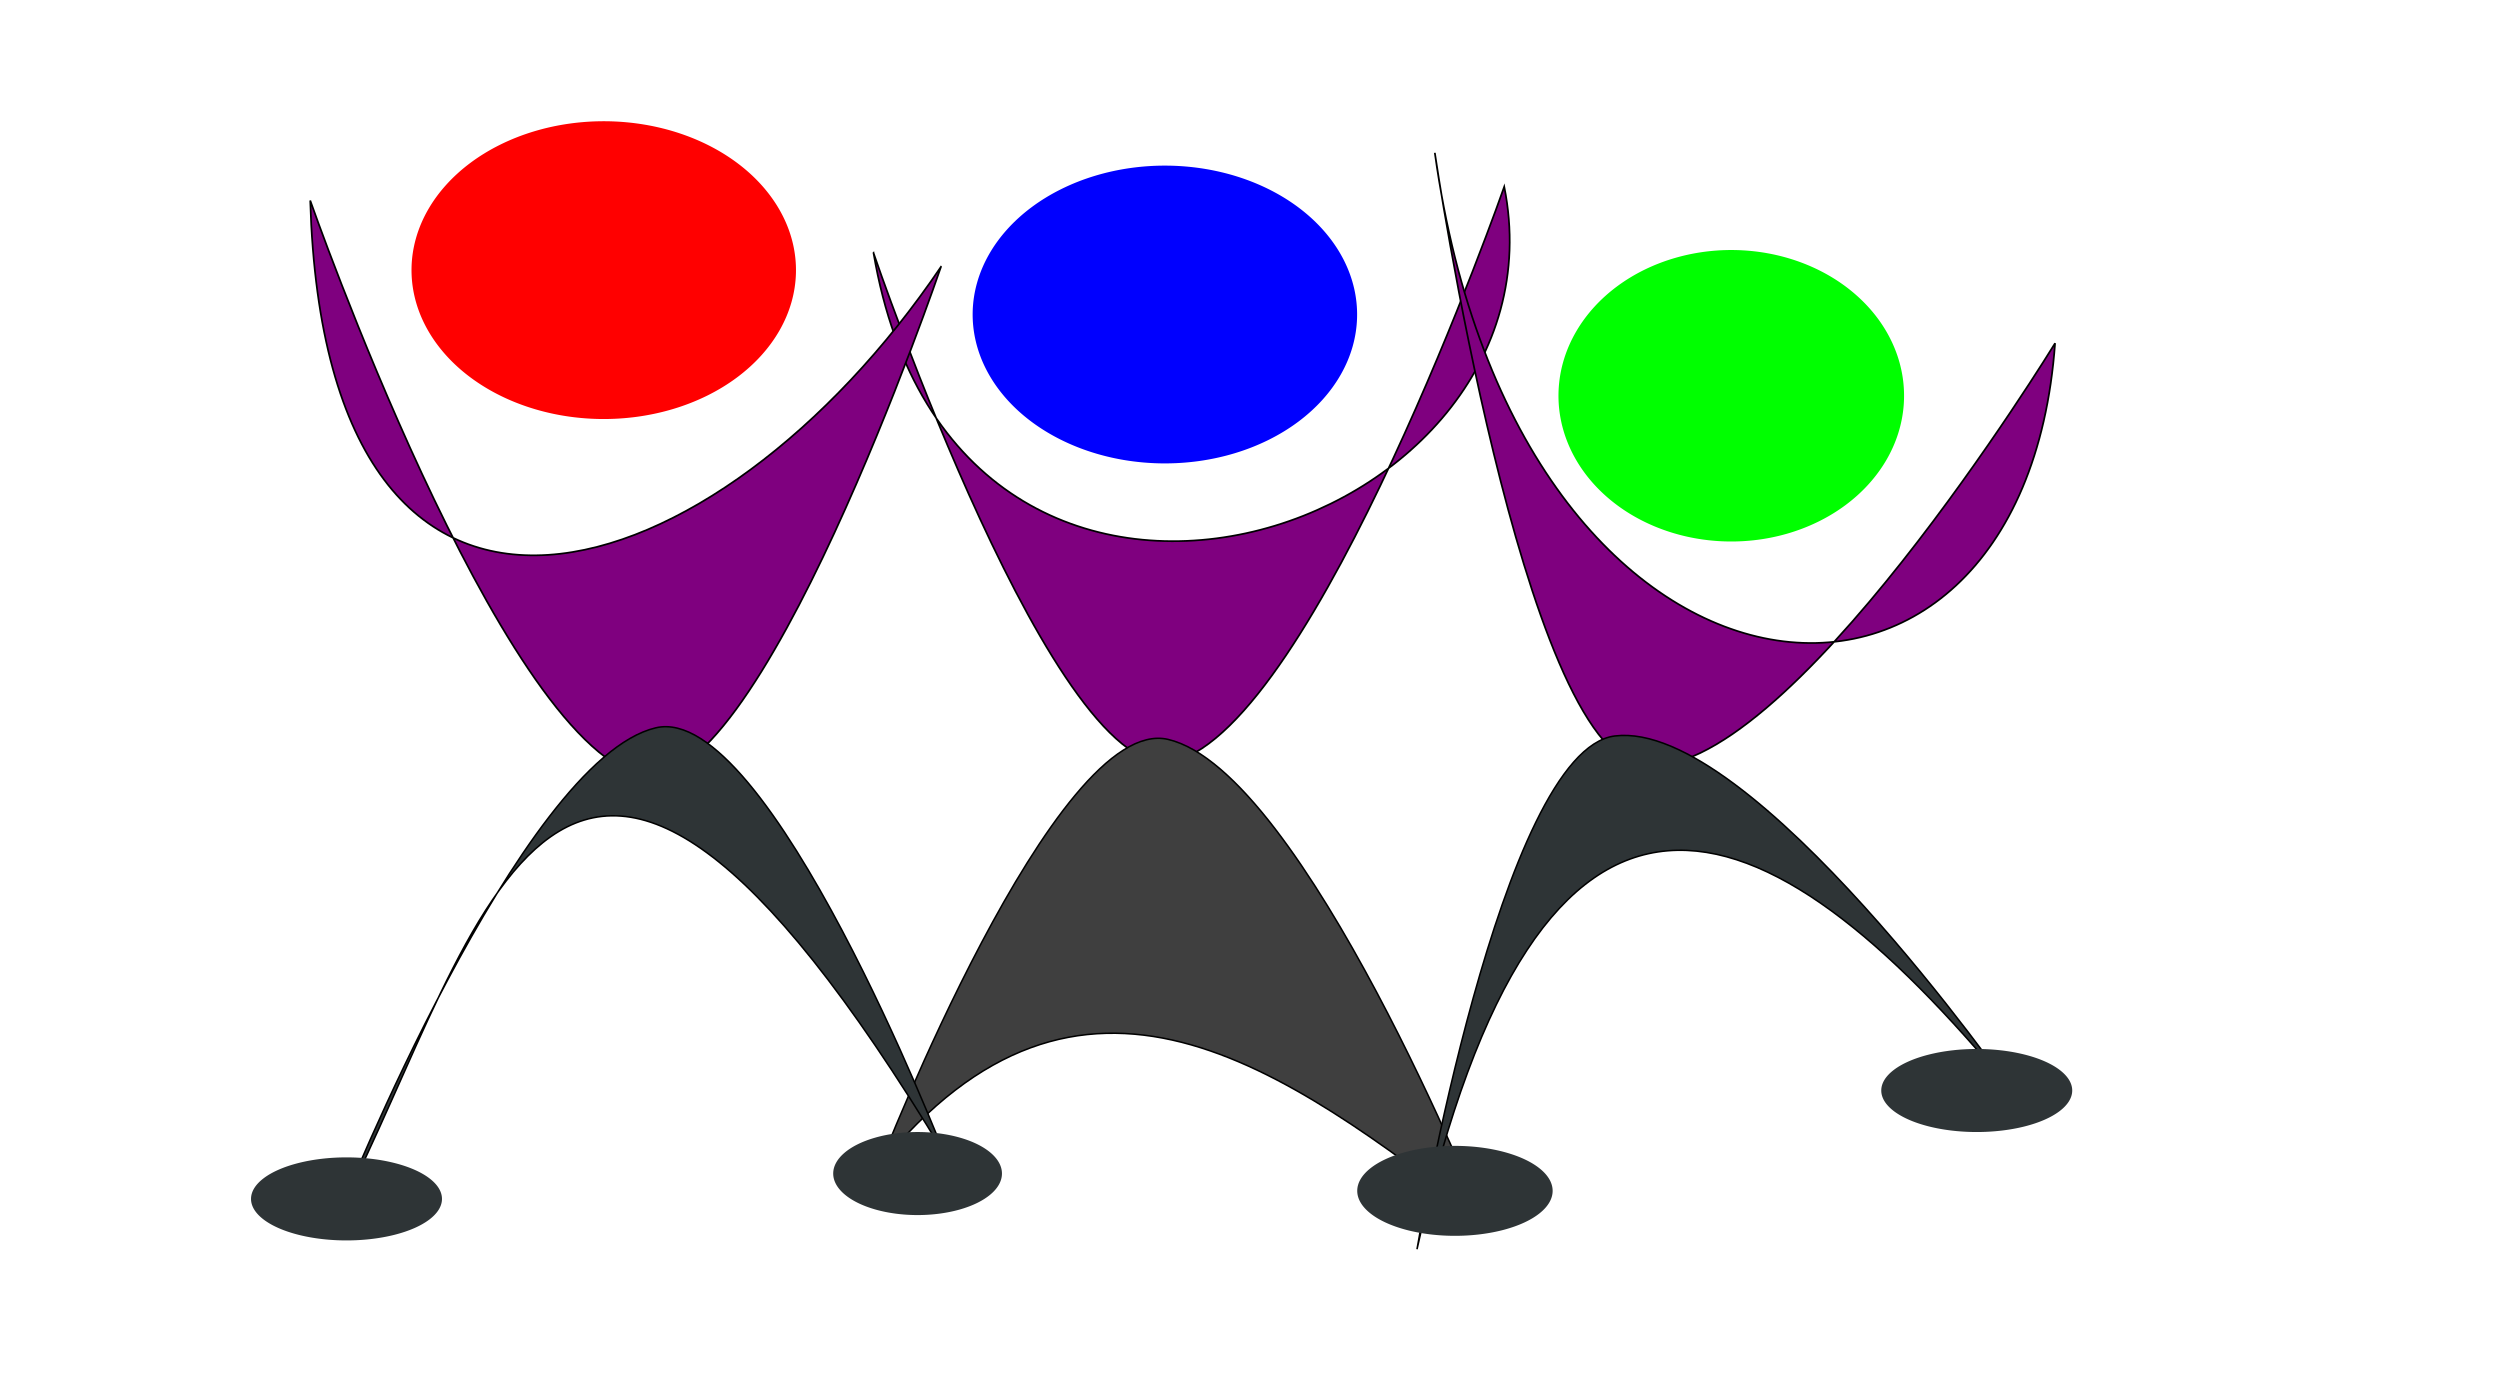
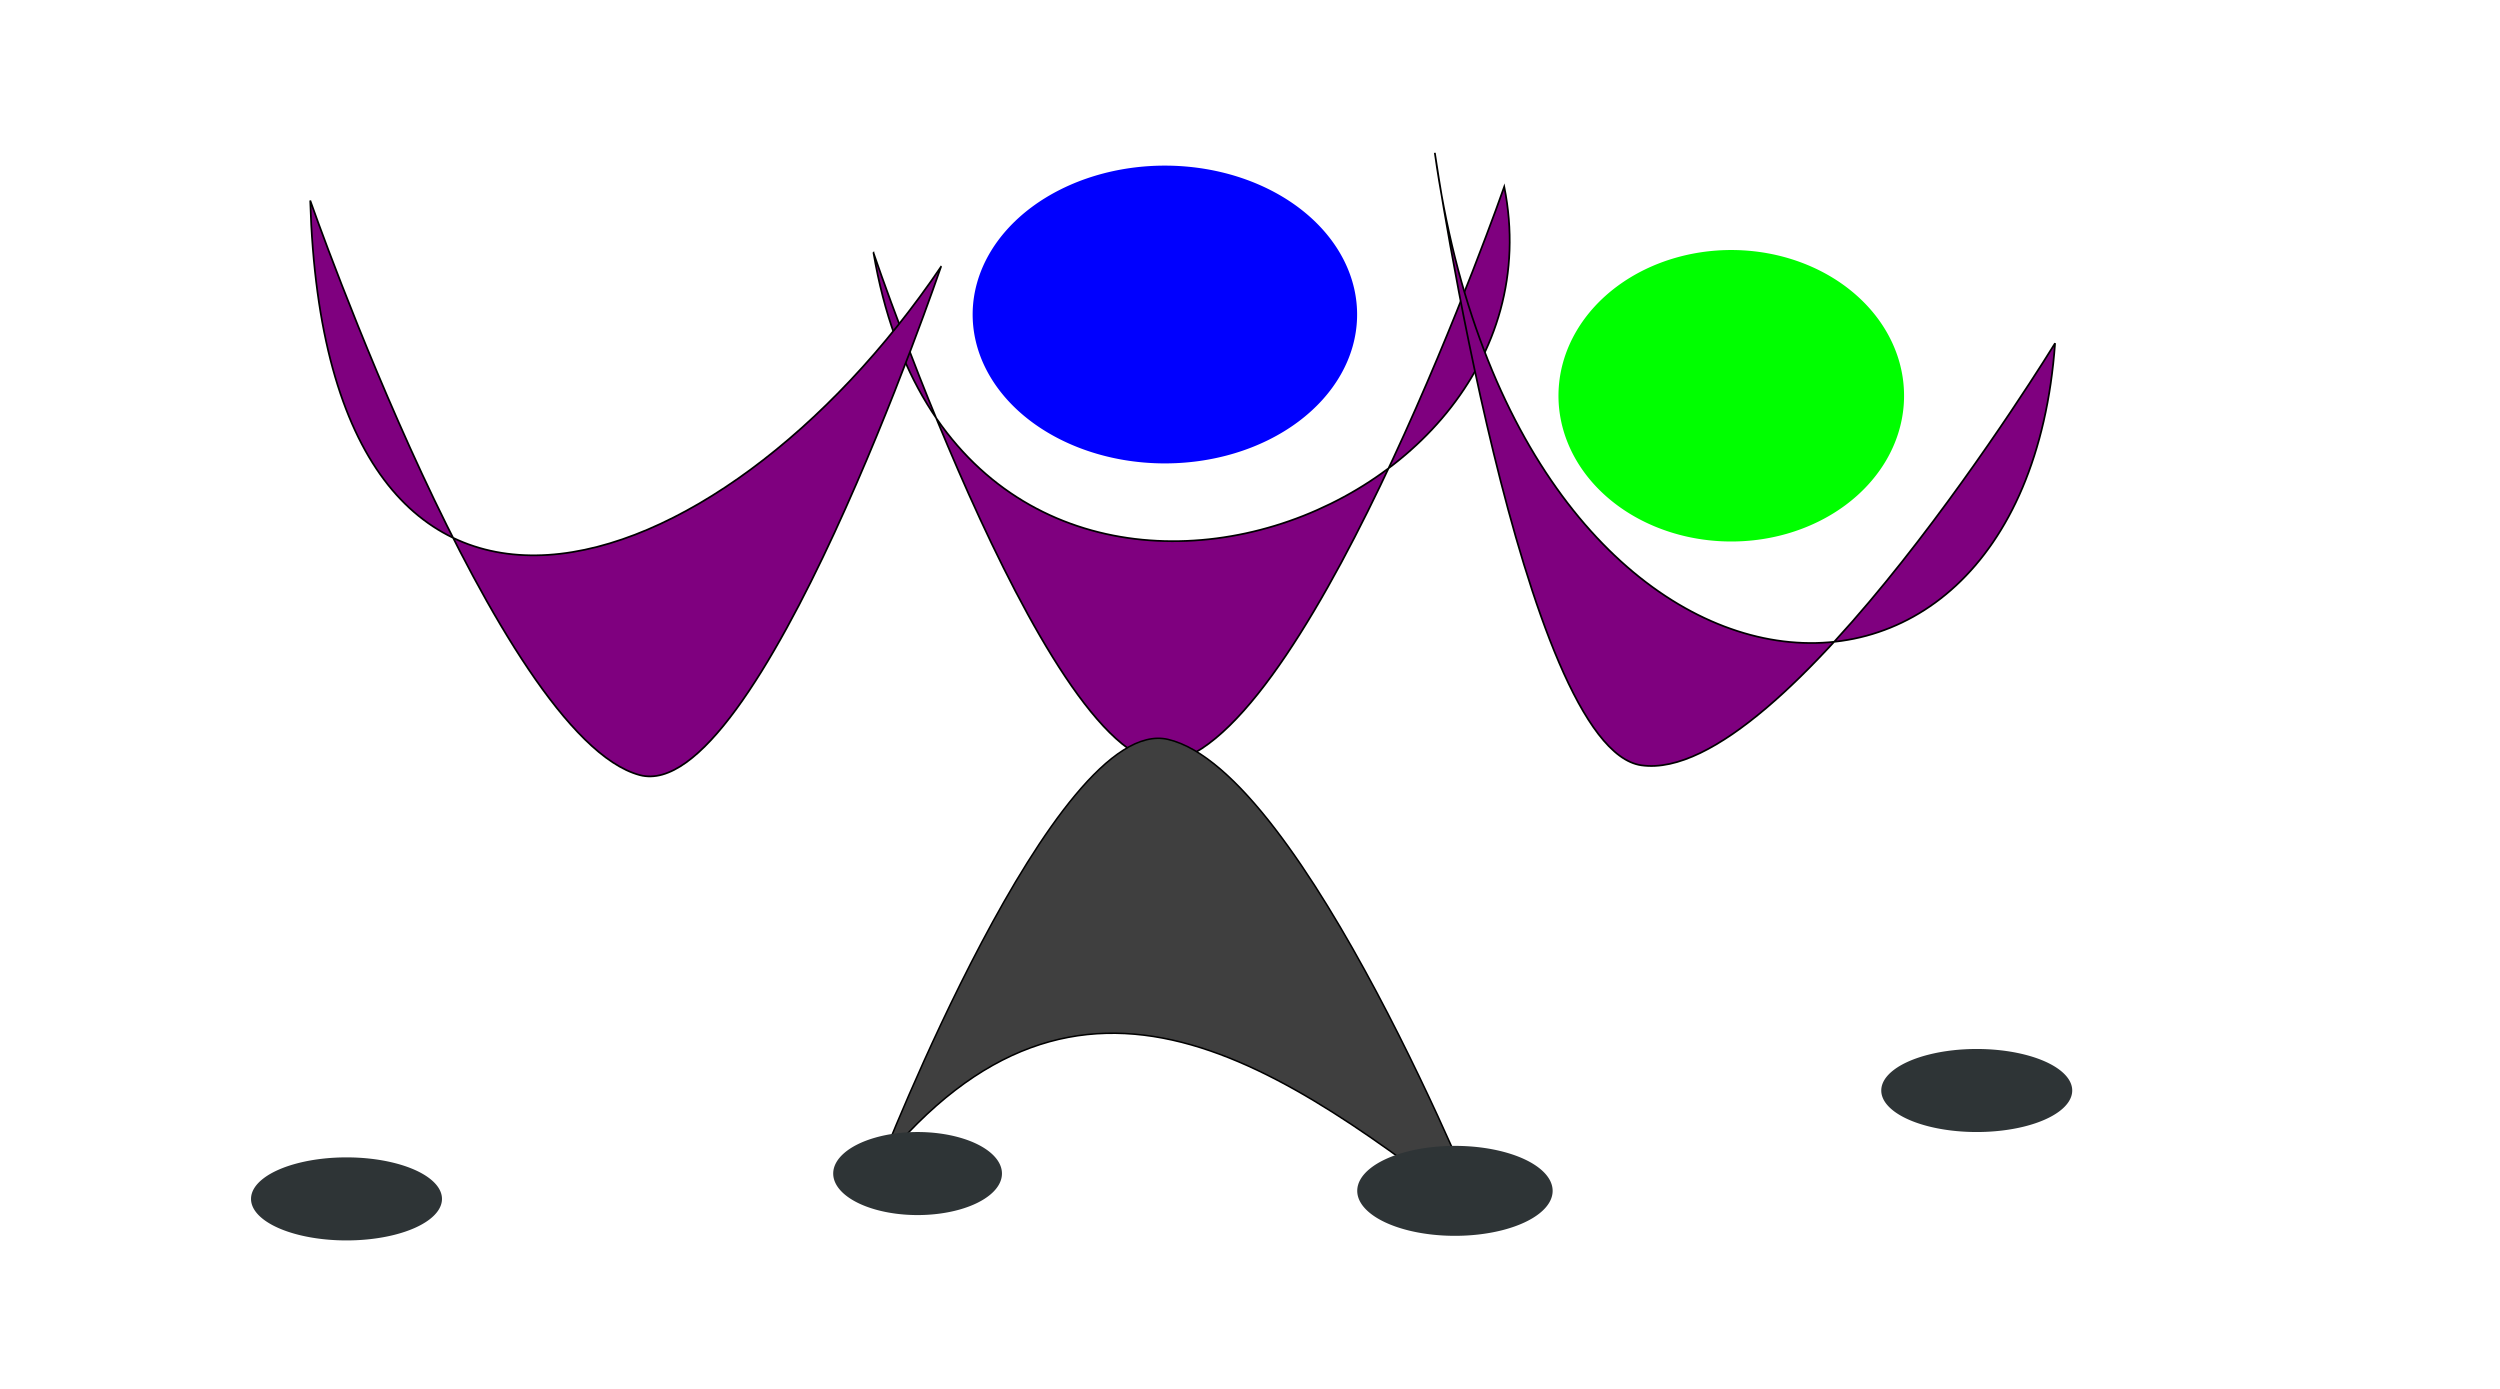
<svg xmlns="http://www.w3.org/2000/svg" width="450" height="250">
  <title>Dancing DCE People2</title>
  <g>
    <title>Layer 1</title>
    <path fill="#3465a4" fill-rule="evenodd" stroke="#ffffff" stroke-width="0" stroke-linecap="round" stroke-linejoin="round" stroke-miterlimit="4" stroke-dashoffset="0" id="path3794" d="m178.523,32.559" />
-     <path fill="#f57900" fill-rule="evenodd" stroke="#ffffff" stroke-width="0" stroke-linecap="round" stroke-linejoin="round" stroke-miterlimit="4" stroke-dashoffset="0" id="path3798" d="m55.195,16.437" />
    <g id="svg_5">
      <path fill="#00ff00" fill-rule="evenodd" stroke="#ffffff" stroke-width="0" stroke-linecap="round" stroke-linejoin="round" stroke-miterlimit="4" stroke-dashoffset="0" d="m325.38,47.707a13.751,11.598 0 1 1 -27.502,47.06a13.751,11.598 0 1 1 27.502,-47.06z" id="path3783" />
      <path fill="#7f007f" stroke="#000000" stroke-width="0.315px" d="m157.234,45.538c0,0 33.066,97.197 54.243,91.481c25.472,-6.875 59.289,-103.414 59.289,-103.414c12.51,62.856 -98.662,99.525 -113.531,11.932z" id="path3792" />
      <path fill="#7f007f" stroke="#000000" stroke-width="0.315px" d="m258.269,27.516c0,0 15.796,107.222 37.201,110.242c25.746,3.633 74.444,-75.977 74.444,-75.977c-5.854,80.506 -96.804,72.425 -111.645,-34.266z" id="path3796" />
      <path fill="#7f007f" stroke="#000000" stroke-width="0.315px" id="path3800" d="m169.376,48.029c0,0 -33.066,97.197 -54.243,91.481c-25.472,-6.875 -59.289,-103.414 -59.289,-103.414c2.81,94.986 73.515,71.121 113.531,11.932z" />
      <path fill="#0000ff" fill-rule="evenodd" stroke="#ffffff" stroke-width="0" stroke-linecap="round" stroke-linejoin="round" stroke-miterlimit="4" stroke-dashoffset="0" d="m217.113,30.438a7.434,5.758 0 1 1 -14.868,52.35a7.434,5.758 0 1 1 14.868,-52.35z" id="path3802" />
      <path fill="#3f3f3f" stroke="#000000" stroke-width="0.282px" id="path3806" d="m158.345,209.757c0,0 31.652,-81.451 51.924,-76.661c24.383,5.761 56.754,86.661 56.754,86.661c-36.226,-27.8 -72.452,-54.591 -108.678,-9.999z" />
-       <path fill="#2e3436" stroke="#000000" stroke-width="0.282px" id="path3808" d="m255.06,224.859c0,0 15.121,-89.852 35.611,-92.383c24.645,-3.044 71.261,63.668 71.261,63.668c-44.367,-54.011 -84.763,-70.223 -106.872,28.715z" />
-       <path fill="#2e3436" stroke="#000000" stroke-width="0.282px" d="m169.967,207.669c0,0 -31.652,-81.451 -51.924,-76.661c-24.383,5.762 -56.754,86.661 -56.754,86.661c25.677,-50.193 39.107,-125.376 108.678,-9.999z" id="path3810" />
      <path fill="#2e3436" fill-rule="evenodd" stroke="#ffffff" stroke-width="0" stroke-linecap="round" stroke-linejoin="round" stroke-miterlimit="4" stroke-dashoffset="0" d="m180.353,211.239a15.188,7.474 0 1 1 -30.376,0a15.188,7.474 0 1 1 30.376,0z" id="path3826" />
      <path fill="#2e3436" fill-rule="evenodd" stroke="#ffffff" stroke-width="0" stroke-linecap="round" stroke-linejoin="round" stroke-miterlimit="4" stroke-dashoffset="0" d="m279.475,214.353a17.586,8.097 0 1 1 -35.172,0a17.586,8.097 0 1 1 35.172,0z" id="path3828" />
      <path fill="#2e3436" fill-rule="evenodd" stroke="#ffffff" stroke-width="0" stroke-linecap="round" stroke-linejoin="round" stroke-miterlimit="4" stroke-dashoffset="0" d="m373,196.291a17.186,7.474 0 1 1 -34.373,0a17.186,7.474 0 1 1 34.373,0z" id="path3830" />
-       <path id="svg_1" fill="#ff0000" fill-rule="evenodd" stroke="#ffffff" stroke-width="0" stroke-linecap="round" stroke-linejoin="round" stroke-miterlimit="4" stroke-dashoffset="0" d="m116.109,22.449a7.434,5.758 0 1 1 -14.868,52.35a7.434,5.758 0 1 1 14.868,-52.35z" />
      <path id="svg_2" fill="#2e3436" fill-rule="evenodd" stroke="#ffffff" stroke-width="0" stroke-linecap="round" stroke-linejoin="round" stroke-miterlimit="4" stroke-dashoffset="0" d="m79.557,215.803a17.186,7.474 0 1 1 -34.373,0a17.186,7.474 0 1 1 34.373,0z" />
    </g>
  </g>
</svg>